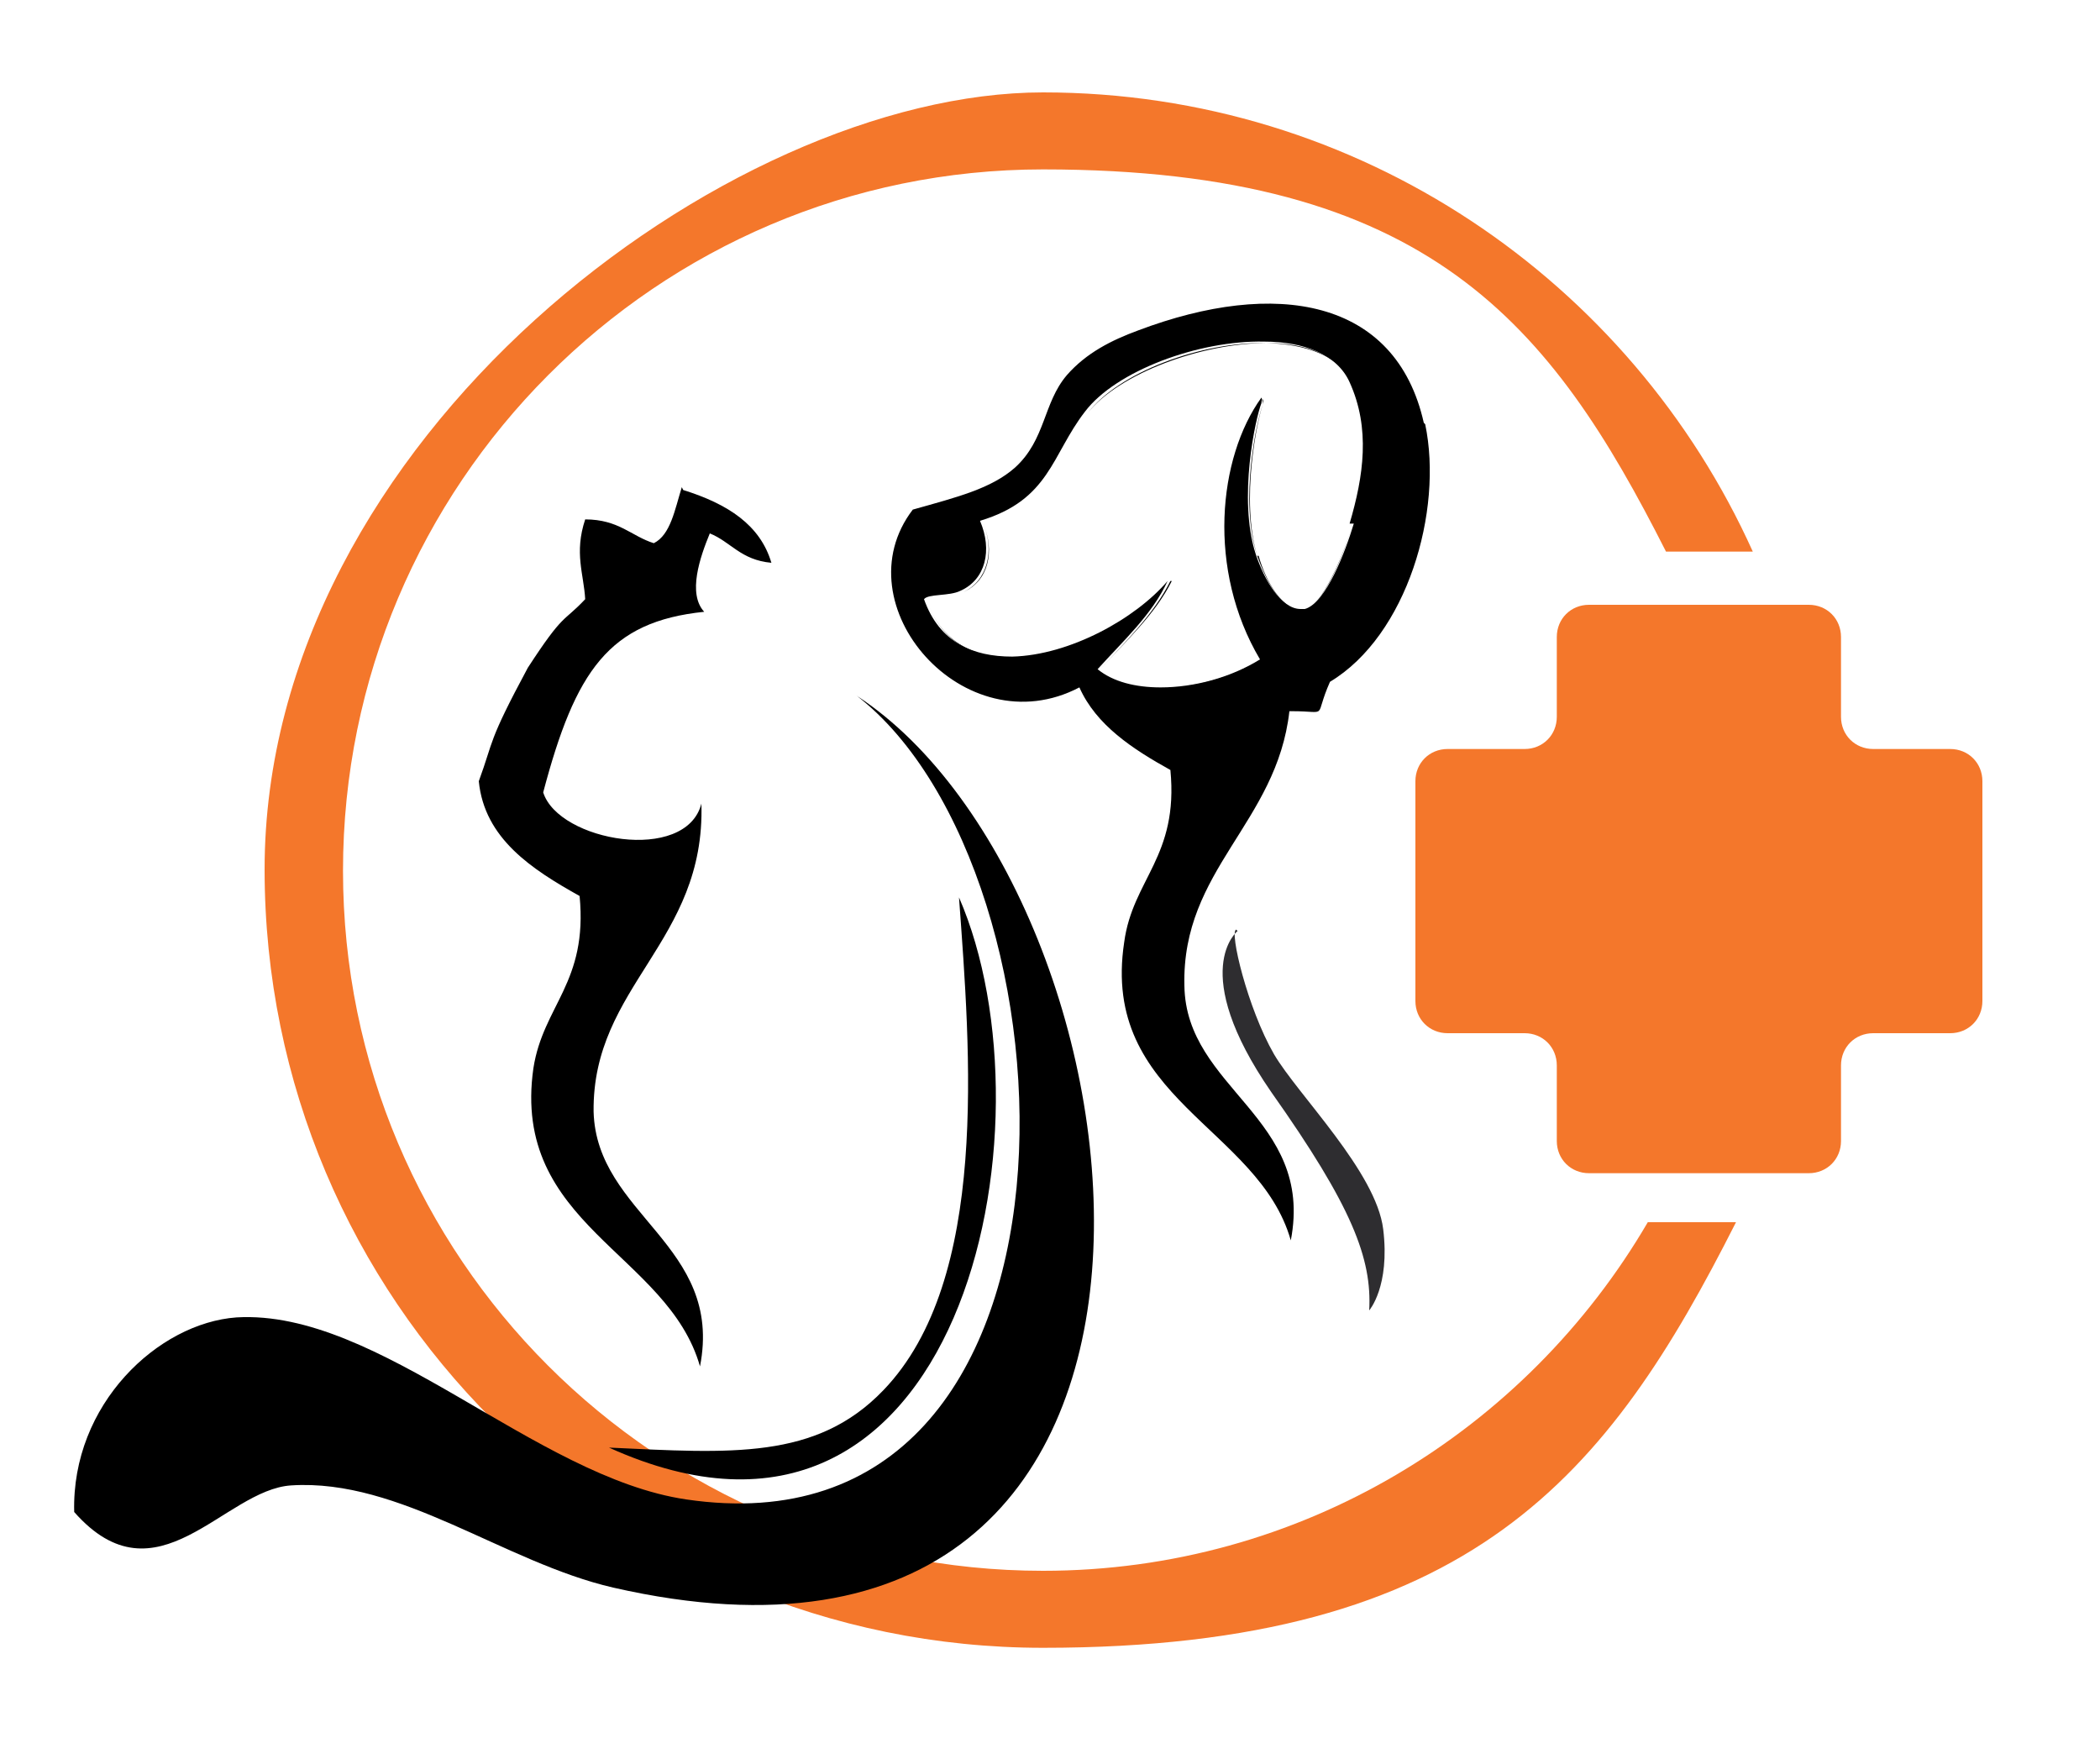
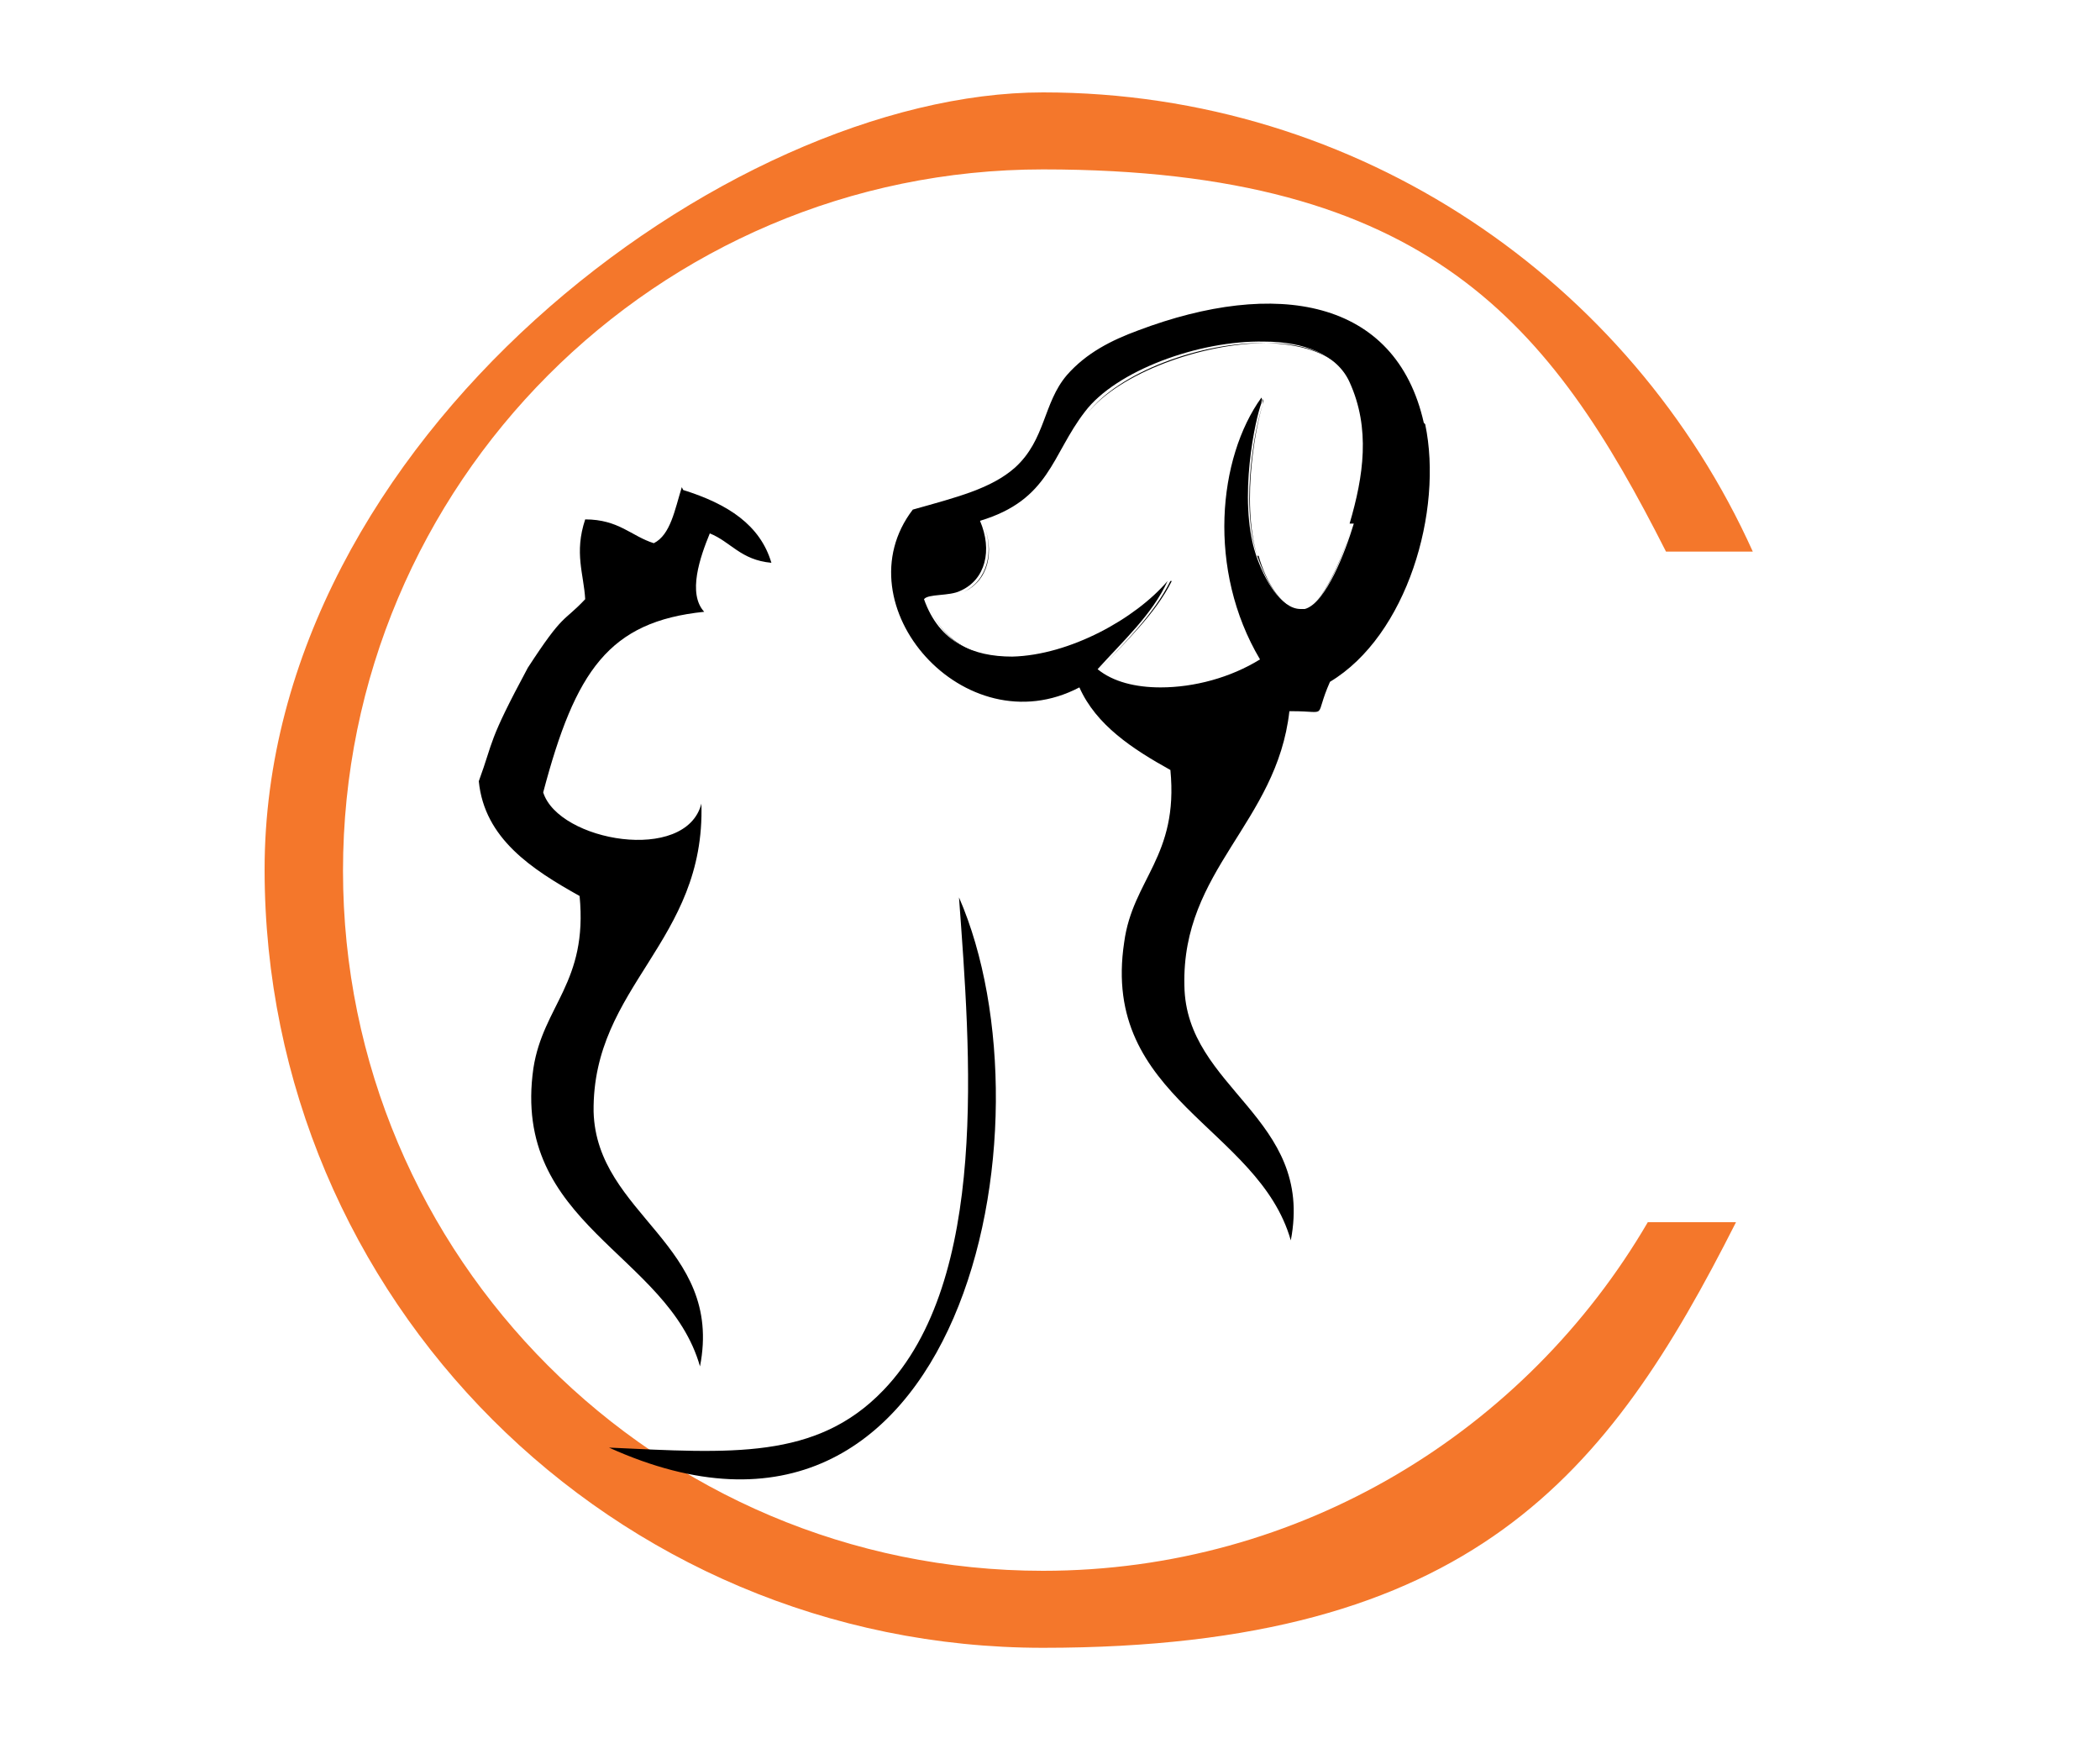
<svg xmlns="http://www.w3.org/2000/svg" viewBox="0 0 150 126">
  <defs>
    <style>      .cls-1 {        fill: #2e2d30;      }      .cls-2 {        fill: #f4772b;      }      .cls-3 {        fill-rule: evenodd;      }    </style>
  </defs>
  <g>
    <g id="Layer_1">
      <g>
        <g>
-           <path d="M90.1,47.1c-2.1,1.3-4.7,2-7,2,2.3,0,5-.7,7.1-2-3.8-6.4-3-14.4.1-18.7,0,0,0,0,0,0-3.1,4.3-3.9,12.3-.1,18.7Z" />
-           <path d="M72.5,46.9c4.1-.1,8.8-2.7,11.1-5.4,0,0,0,0,0,0-2.3,2.7-7,5.3-11.1,5.4Z" />
          <path d="M90.5,24.5c2.8,0,5.2.9,6.1,2.9h0c1.5,3.3,1,6.7,0,10.1-.6,2-2,5.7-3.5,6.1,0,0-.2,0-.3,0,0,0,.2,0,.3,0,1.4-.3,2.9-4.1,3.5-6.1h0c1-3.4,1.5-6.8,0-10.1-.9-2-3.3-2.8-6.1-2.9Z" />
          <path d="M101.7,30.2c-2-8.9-10.6-10.3-20.4-6.6-1.9.7-3.7,1.6-5.1,3.2-1.7,2-1.5,4.6-3.7,6.6-1.7,1.5-4.1,2.1-7.3,3-5.2,6.8,3.7,17,11.9,12.7,1.2,2.7,3.8,4.4,6.5,5.9.6,6.2-2.7,7.8-3.3,12.3-1.7,11.2,9.6,13.2,11.9,21.3,1.7-8.8-7.5-10.8-7.6-18.2-.2-8.3,6.6-11.6,7.5-19.6,0,0,.1,0,.2,0,2.7,0,1.5.6,2.7-2.1,5.5-3.3,8.1-12.2,6.8-18.4ZM96.7,37.4h0c-.6,2-2,5.7-3.5,6.1,0,0-.2,0-.3,0-1.4,0-2.6-2.1-3.2-3.9-1.3-4,0-9.8.4-10.8,0-.2.1-.2,0-.4-3.1,4.3-3.9,12.3-.1,18.7-2.1,1.3-4.7,2-7.1,2-1.8,0-3.4-.4-4.5-1.3,1.8-2,3.9-3.9,5-6.3-2.3,2.7-7,5.3-11.1,5.4-2.8,0-5.2-1-6.3-4.1.3-.4,1.8-.2,2.6-.6,1.8-.8,2.3-2.9,1.4-5,5-1.5,5.1-4.7,7.5-7.8,2.2-2.9,8.1-5.1,12.8-5,2.8,0,5.2.9,6.1,2.9,1.5,3.3,1,6.7,0,10.1Z" />
          <path d="M66.2,42.9c.3-.4,1.8-.2,2.6-.6,1.8-.8,2.3-2.9,1.4-5,5-1.5,5.1-4.7,7.5-7.8,2.2-2.9,8.1-5.1,12.8-5-4.7,0-10.6,2.2-12.8,5-2.4,3.1-2.5,6.3-7.5,7.8.9,2.1.3,4.2-1.4,5-.8.4-2.3.2-2.6.6,1.1,3.1,3.5,4.2,6.3,4.1-2.8,0-5.2-1-6.3-4.1Z" />
          <path d="M83.6,41.5s0,0,0,0c-1.2,2.4-3.2,4.3-5,6.3,1.1.9,2.7,1.3,4.5,1.3-1.8,0-3.4-.4-4.5-1.3,1.8-2,3.9-3.9,5.1-6.3Z" />
          <path d="M89.8,39.7c-1.3-4,0-9.8.4-10.8,0-.2.1-.2,0-.4,0,0,0,0,0,0,0,.2,0,.2,0,.4-.4,1.1-1.6,6.8-.4,10.8.6,1.7,1.7,3.9,3.2,3.9-1.4,0-2.6-2.1-3.1-3.9Z" />
        </g>
-         <path class="cls-1" d="M88.4,66.5s-3.6,2.8,2.4,11.5c5.8,8.2,7.2,11.9,7,15.6,0,.2,0,0,0,0,0,0,1.5-1.7,1-5.8s-6.1-9.6-7.8-12.5c-1.9-3.3-3.2-8.8-2.7-8.9h0Z" />
        <path class="cls-2" d="M117.7,87.3c-8.7,14.9-24.8,24.9-43.2,24.9-27.6,0-50-22.4-50-50S46.9,12.1,74.5,12.1s36.3,11.1,44.5,27.3h6.2c-8.7-19.3-28.1-32.8-50.7-32.8S18.9,31.4,18.9,62.1s24.9,55.6,55.6,55.6,40.4-12.4,49.5-30.4h-6.3Z" />
-         <path class="cls-2" d="M133.8,53.5c-1.3,0-2.3-1-2.3-2.3v-5.7c0-1.3-1-2.3-2.3-2.3h-15.7c-1.3,0-2.3,1-2.3,2.3v5.7c0,1.3-1,2.3-2.3,2.3h-5.5c-1.3,0-2.3,1-2.3,2.3v15.7c0,1.3,1,2.3,2.3,2.3h5.5c1.3,0,2.3,1,2.3,2.3v5.4c0,1.3,1,2.3,2.3,2.3h15.7c1.3,0,2.3-1,2.3-2.3v-5.4c0-1.3,1-2.3,2.3-2.3h5.5c1.3,0,2.3-1,2.3-2.3v-15.7c0-1.3-1-2.3-2.3-2.3,0,0-5.5,0-5.5,0Z" />
        <path class="cls-3" d="M48.8,35c3.2,1,5.5,2.5,6.3,5.2-2.2-.2-2.9-1.5-4.4-2.1-.7,1.7-1.6,4.3-.4,5.6-6.8.7-9.2,4.2-11.5,12.9,1.1,3.5,10.2,5.1,11.3.8.3,9.9-7.8,13-7.7,22,.2,7.4,9.3,9.5,7.6,18.2-2.3-8.1-13.5-10.1-11.9-21.3.7-4.5,3.9-6.1,3.3-12.3-3.4-1.9-6.8-4.1-7.2-8.2,1.1-3,.6-2.7,3.5-8.1,2.6-4,2.5-3.2,4.1-4.9-.1-1.8-.8-3.3,0-5.7,2.4,0,3.3,1.2,4.9,1.7,1.2-.6,1.5-2.4,2-4h0Z" />
        <path class="cls-3" d="M68.5,64.1c7.1,16.3.2,50.7-25,39.3,8.7.4,14.8.9,19.6-4.1,7.6-7.9,6.2-24.2,5.4-35.2h0Z" />
-         <path class="cls-3" d="M61.2,49.7c21.6,14.1,29,74.3-17.4,63.7-7.8-1.8-15.2-7.8-23-7.3-4.8.3-9.6,8.6-15.5,1.9-.2-7.7,6-13.5,11.6-13.9,10.2-.6,21.3,11.4,32.1,13,30.4,4.5,28.5-44.8,12.2-57.4Z" />
      </g>
    </g>
  </g>
</svg>